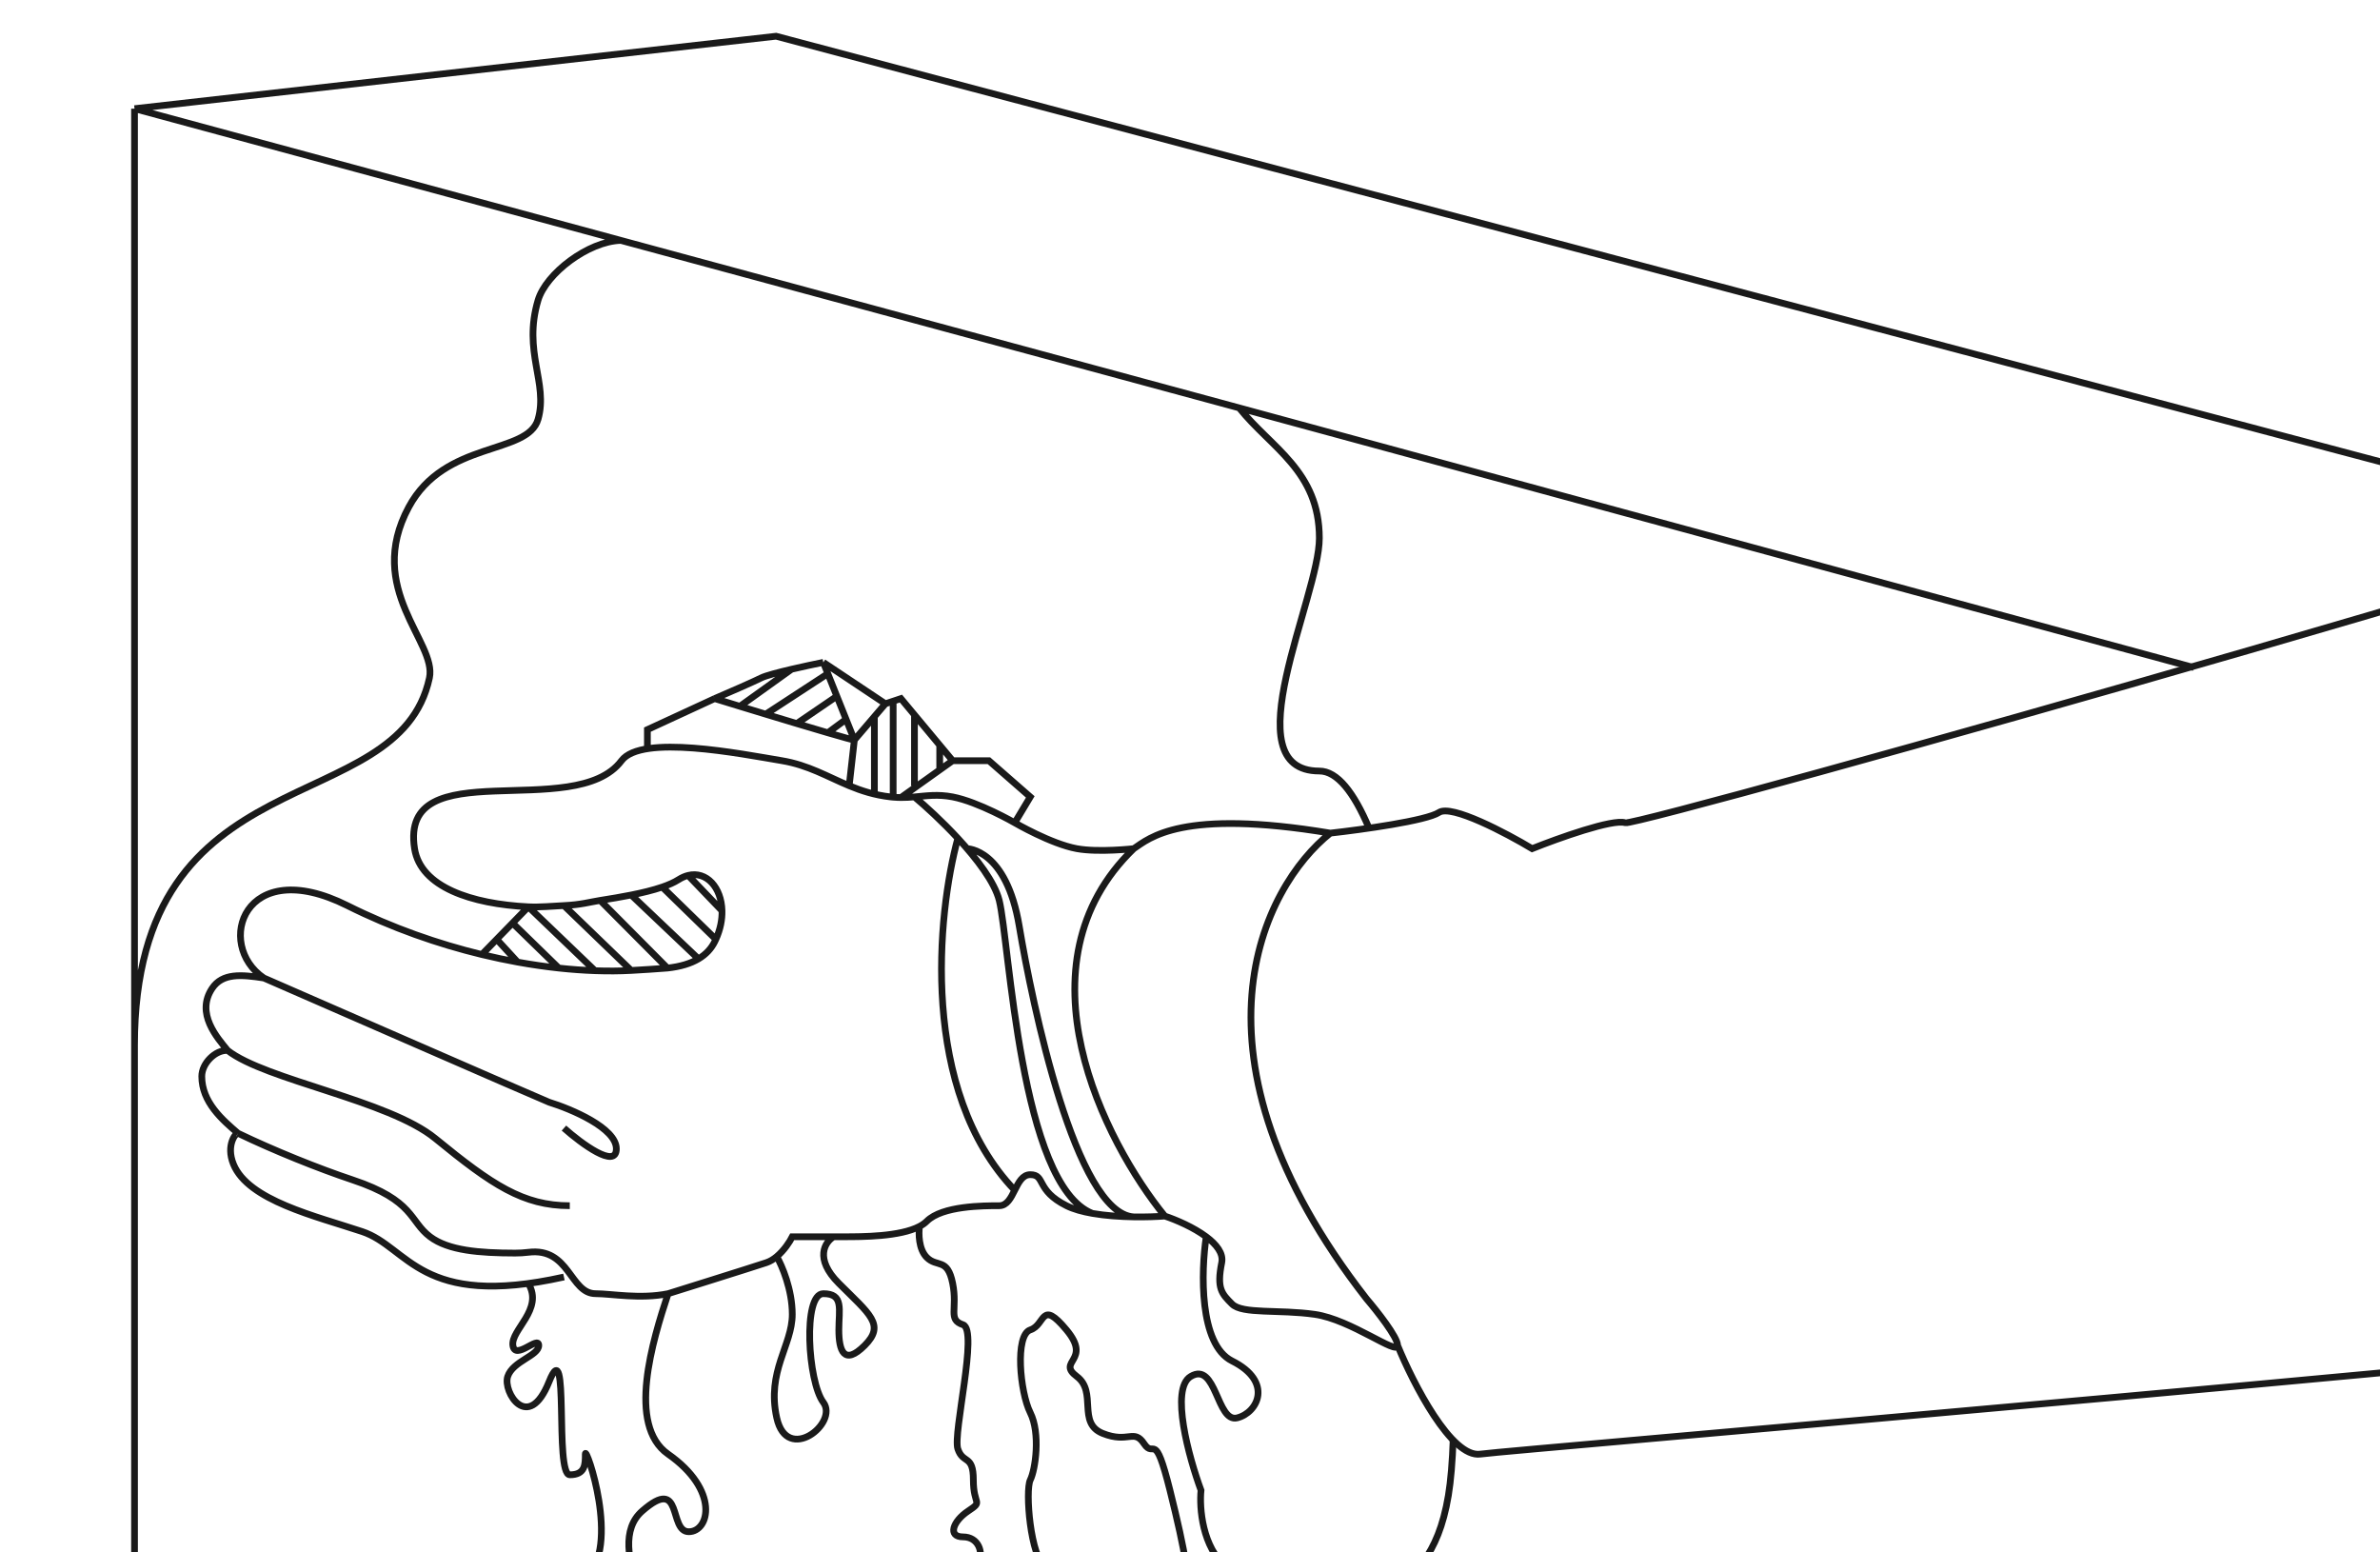
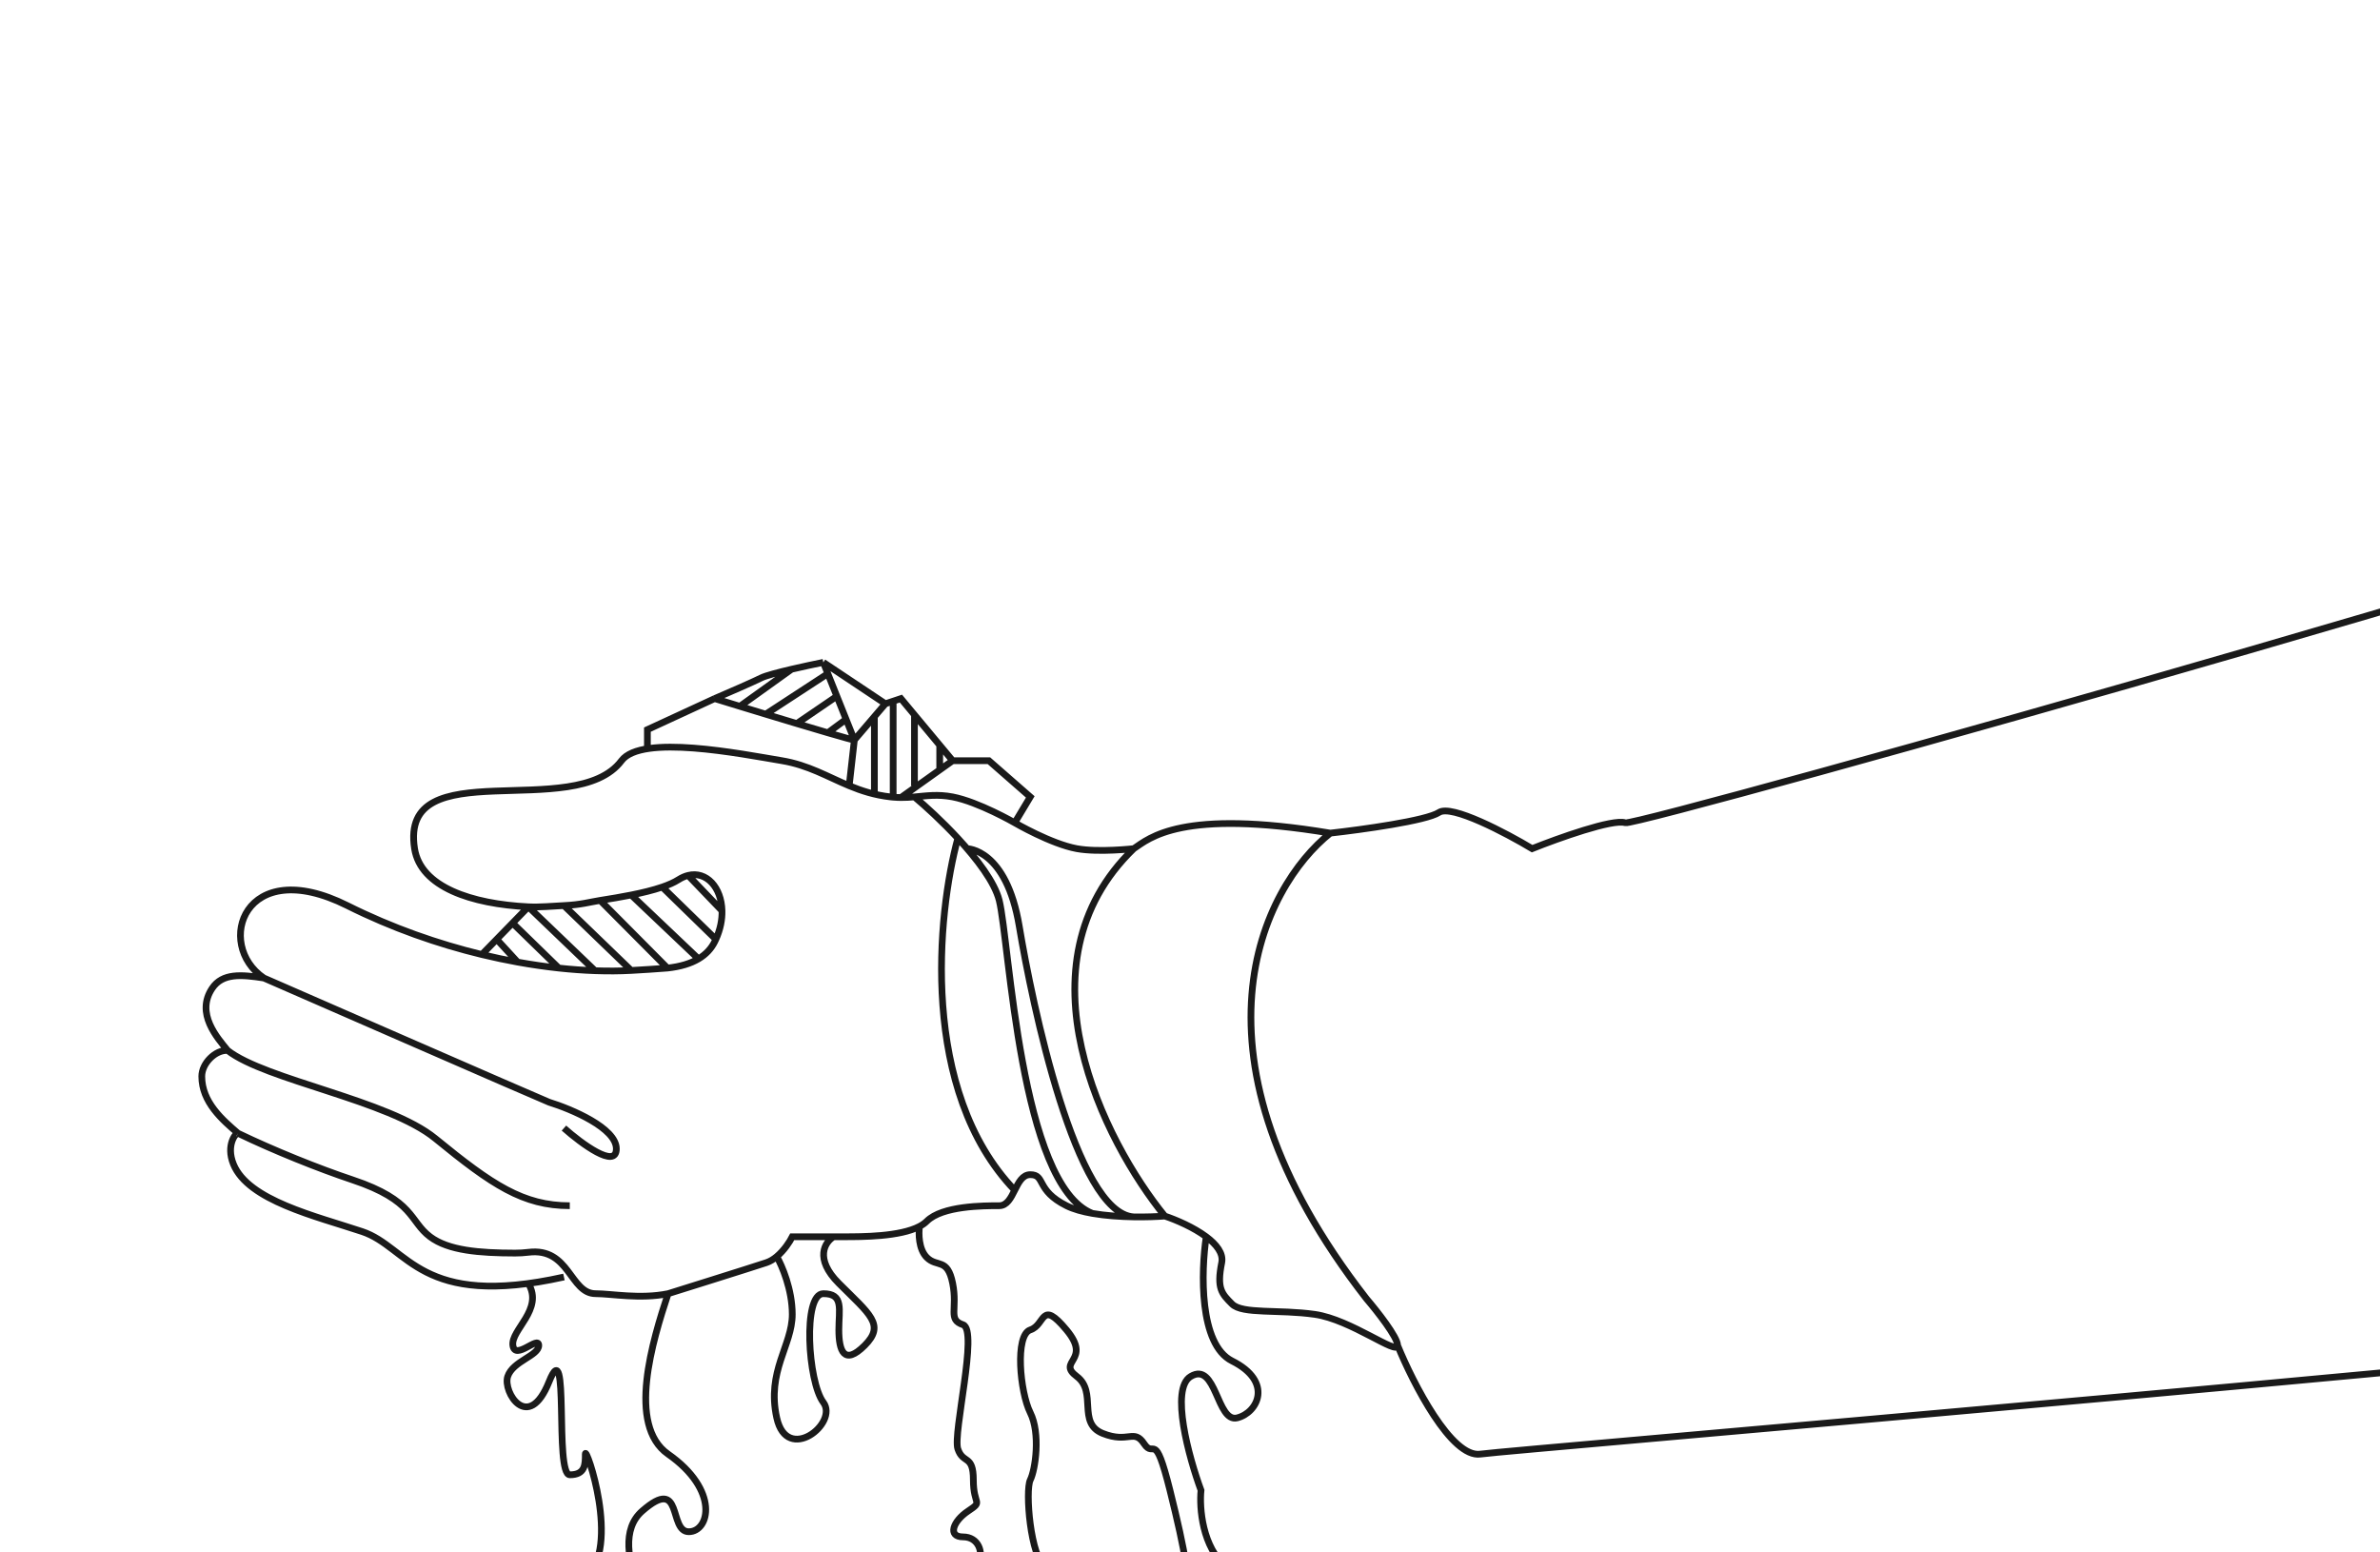
<svg xmlns="http://www.w3.org/2000/svg" width="230" height="150" viewBox="0 0 230 150" fill="none">
-   <path d="M13 10.5L75 3.5L256 51.5M13 10.5L60 23.229M13 10.5V101M253 306L295 274V126M253 306V130.5M253 306L141.5 261.794L133.5 258.623M212 64.5L119.75 39.411M60 23.229L119.75 39.411M60 23.229C56.833 23.319 52.771 26.43 52 29C50.5 34 53 37 52 40.5C51 44 43 42.5 39.5 49C35.227 56.937 42.241 62.043 41.5 65.5C38.5 79.5 13 72.5 13 101M13 101V210.849L133.5 258.623M119.75 39.411C122.833 43.274 127.5 45.5 127.5 52C127.5 57.701 118.956 74.5 127.5 74.5C129.227 74.5 130.837 76.565 132.293 80M133.5 258.623C134 253.582 131.569 237.7 139.969 218.5C150.469 194.5 125.469 187 127.969 168C130.176 151.226 137.969 156.5 139.969 144.5C140.207 143.072 140.36 141.204 140.434 139" stroke="#1A1A1A" stroke-width="0.65" />
  <path d="M109.563 82C109.563 82 106.176 82.386 104.063 82C101.566 81.544 98.063 79.5 98.063 79.5M109.563 82C97.962 93.2 106.73 110.333 112.564 117.5M109.563 82C111.064 81 114.164 78.1 128.564 80.5M25.5 94.5C20.72 91.259 23.563 82.499 33.564 87.5C37.9 89.668 42.346 91.212 46.564 92.231M25.5 94.5C25.5 94.5 52.7 106.379 53.064 106.5C55.23 107.167 59.563 109 59.563 111C59.563 113 56.187 110.5 54.499 109M25.5 94.5C23.336 94.167 21.5 94 20.5 95.5C18.882 97.926 21 100.273 22 101.5M55.064 116.5C50.564 116.5 47.563 114.5 42.063 110C37.537 106.297 25.662 104.367 22 101.5M22 101.5C20.833 101.424 19.5 102.735 19.5 104C19.5 106.5 21.498 108.208 23 109.5M64.564 125C64.564 125 72.564 122.5 74.064 122C74.421 121.881 74.758 121.67 75.064 121.415M64.564 125C61.863 125.55 59.092 125 57.564 125C55.064 125 55.064 120.5 51.062 121C50.627 121.054 50.197 121.079 49.775 121.078C46.317 121.071 43.346 120.837 41.563 119.5C39.563 118 40.062 116 34.062 114C30.797 112.911 26.487 111.179 23 109.5M64.564 125C63.064 129.537 60.564 137.7 64.564 140.5C69.564 144 68.564 148 66.564 148C64.564 148 66.064 142.5 62.064 146C58.064 149.5 64.564 158.419 64.564 160C64.564 162.5 59.564 160 61.564 167C63.564 174 60.064 176 57.564 174.5C55.564 173.3 56.064 171.333 56.564 170.5C57.397 169 58.764 166 57.564 166C56.064 166 55.564 165 56.064 163C56.564 161 60.195 152.053 57.564 156C54.564 160.5 51.992 156.418 56.564 152.5C60.064 149.5 56.564 139.5 56.564 140.5C56.564 141.5 56.564 142.5 55.064 142.5C53.564 142.5 55.064 128.5 53.064 133.5C51.064 138.5 48.564 134.5 49.064 133C49.564 131.5 52.064 131 52.064 130C52.064 129 49.775 131.5 49.564 130C49.352 128.5 52.562 126.523 51.062 124.023M112.564 117.5C113.667 117.868 115.348 118.59 116.567 119.5M112.564 117.5C111.819 117.557 110.747 117.599 109.563 117.58M128.564 80.5C122.064 85.667 113.664 101.9 132.064 125.5C133.064 126.667 135.064 129.2 135.064 130M128.564 80.5C131.564 80.167 137.864 79.3 139.064 78.5C140.264 77.7 145.564 80.5 148.064 82C150.564 81 155.864 79.1 157.064 79.5C158.264 79.9 272.396 47.833 289.563 40M135.064 130C135.064 131 130.564 127.5 127.064 127C123.564 126.5 120.064 127 119.064 126C118.064 125 117.564 124.5 118.064 122C118.243 121.103 117.558 120.24 116.567 119.5M135.064 130C136.564 133.667 140.264 140.9 143.064 140.5C145.864 140.1 252.166 131.167 295.499 126M98.063 79.5C98.063 79.5 94.556 77.478 92.063 77C90.622 76.724 89.547 76.897 88.372 77M98.063 79.5L99.564 77L95.564 73.5H92.063M92.063 73.5L90.813 72M92.063 73.5L90.813 74.39M85.564 68L79.564 64M85.564 68L86.314 67.75M85.564 68L84.5 69.241M79.564 64L80 65.091M79.564 64C78.791 64.155 77.617 64.402 76.5 64.663M69.064 67.5C70.23 67 72.764 65.9 73.564 65.5C73.993 65.285 75.208 64.966 76.5 64.663M69.064 67.5L62.564 70.5C62.564 70.5 62.564 71.719 62.564 72.5M69.064 67.5C69.775 67.719 70.606 67.974 71.5 68.247M88.862 118.5C86.966 119.5 83.311 119.5 81.564 119.5C81.255 119.5 80.916 119.5 80.564 119.5M88.862 118.5C89.136 118.355 89.374 118.19 89.564 118C91.064 116.5 95.064 116.5 96.564 116.5C97.313 116.5 97.688 115.751 98.063 115.001M88.862 118.5C88.763 119.167 88.764 120.7 89.564 121.5C90.564 122.5 91.564 121.5 92.064 124C92.564 126.5 91.564 127.5 93.064 128C94.564 128.5 92.064 138.5 92.564 140C93.064 141.5 94.064 140.5 94.064 143C94.064 145.5 95.064 145 93.564 146C92.064 147 91.564 148.5 93.064 148.5C94.564 148.5 95.064 150 94.564 151C94.064 152 96.064 152.5 96.064 154C96.064 155.5 94.564 154.5 94.064 156C93.564 157.5 95.564 158.5 92.064 158.5C88.564 158.5 87.564 160.5 87.564 161C87.564 161.5 88.064 165.5 94.564 161C101.064 156.5 99.564 156.5 99.564 162C99.564 167.5 98.064 166.5 98.064 168.5C98.064 169 94.814 171.5 94.564 172C93.064 175 98.66 179.02 99.564 174.5C101.064 167 104.564 173.5 104.064 175.5C103.564 177.5 102.564 180.5 105.564 180C107.964 179.6 106.897 176.167 106.064 174.5C105.73 173.167 105.664 171.2 108.064 174C111.064 177.5 113.477 171.957 106.564 168.5C103.564 167 103.064 162 103.064 162C103.064 162 102.264 152.3 101.064 151.5C99.564 150.5 99.064 144 99.564 143C100.064 142 100.564 138.5 99.564 136.5C98.564 134.5 98.064 129 99.564 128.5C101.064 128 100.564 125.5 103.064 128.5C105.564 131.5 102.064 131.5 104.064 133C106.064 134.5 104.064 137.5 106.564 138.5C109.064 139.5 109.564 138 110.564 139.5C111.564 141 111.564 138 113.064 144C114.564 150 115.064 153 115.064 156.5C115.064 160 114.064 159.5 114.564 161.5C115.064 163.5 118.564 164 118.564 161.5C118.564 159 115.564 157.5 116.564 155C117.564 152.5 119.064 155.5 119.064 157.5C119.064 159.5 121.064 160.5 121.564 159C122.064 157.5 121.564 154 118.564 151.5C116.164 149.5 115.897 145.667 116.064 144C114.897 140.833 113.064 134.2 115.064 133C117.564 131.5 117.564 137.5 119.564 137C121.564 136.5 123.064 133.5 119.064 131.5C115.864 129.9 116.066 122.833 116.567 119.5M80.564 119.5C79.089 119.5 77.371 119.5 76.564 119.5C76.329 119.968 75.783 120.814 75.064 121.415M80.564 119.5C79.73 120 78.664 121.6 81.064 124C84.064 127 85.564 128 83.564 130C81.564 132 81.064 130.5 81.064 128.5C81.064 126.5 81.564 125 79.564 125C77.564 125 78.064 133.5 79.564 135.5C81.064 137.5 76.064 141.5 75.064 137C74.064 132.5 76.564 130 76.564 127C76.564 124.6 75.564 122.276 75.064 121.415M23 109.5C22.833 109.403 21.79 110.613 22.564 112.5C24 116 30.498 117.5 34.999 119C39.501 120.5 40.564 126.5 54.499 123.389M93.461 82C93.461 82 97.249 82 98.5 89.5C99.751 97 103.96 117.244 109.563 117.58M109.563 117.58C108.269 117.559 106.843 117.466 105.564 117.243M88.372 77C89.45 77.899 91.053 79.365 92.564 80.996M88.372 77C87.955 77.037 87.526 77.065 87.064 77.061M105.564 117.243C104.609 117.076 103.737 116.837 103.064 116.5C100.064 115 101.064 113.5 99.564 113.5C98.813 113.5 98.438 114.251 98.063 115.001M105.564 117.243C98.564 114.486 97.564 91 96.564 87C96.123 85.239 94.413 82.993 92.564 80.996M92.564 80.996C90.563 88.332 88.863 105.403 98.063 115.001M51.062 87.619C45.576 87.349 40.65 85.72 40.063 82C38.563 72.5 55.563 79.5 60.063 73.5C61.998 70.92 71.563 72.833 75.563 73.5C78.126 73.927 79.952 75.044 82.064 75.92M51.062 87.619L49.531 89.188M51.062 87.619L57.5 93.793M51.062 87.619C52.193 87.674 53.354 87.553 54.5 87.5M46.564 92.231L48 90.758M46.564 92.231C47.737 92.514 48.893 92.757 50.024 92.962M82.564 71.5L82.064 75.92M82.564 71.5L84.5 69.241M82.564 71.5L81.764 69.5M82.564 71.5C82.435 71.5 81.438 71.223 80 70.803M87.064 77.061L90.813 74.39M87.064 77.061C86.824 77.058 86.575 77.048 86.314 77.025M82.064 75.92C83.247 76.411 84.52 76.825 86.063 77C86.148 77.01 86.231 77.018 86.314 77.025M58 87L64.5 93.538M58 87C57 87.157 56.157 87.423 54.5 87.5M58 87C59.001 86.843 60.025 86.673 61 86.478M64.5 93.538C64.001 93.591 61.543 93.74 61 93.769M64.5 93.538C65.767 93.401 66.751 93.093 67.5 92.648M90.813 72V74.39M90.813 72L88.372 69.071M88.372 69.071L87.064 67.5L86.314 67.75M88.372 69.071V75.92M86.314 67.75V77.025M84.5 69.241V76.5M81.764 69.5L80 70.803M81.764 69.5L80.872 67.271M80 70.803C79.13 70.549 78.098 70.243 77 69.913M80.872 67.271L77 69.913M80.872 67.271L80 65.091M77 69.913C76.03 69.623 75.008 69.314 74 69.008M80 65.091L74 69.008M74 69.008C73.144 68.748 72.297 68.49 71.5 68.247M76.5 64.663L71.5 68.247M48 90.758L50.024 92.962M48 90.758L49.531 89.188M50.024 92.962C51.39 93.209 52.72 93.399 54 93.538M49.531 89.188L54 93.538M54 93.538C55.215 93.669 56.385 93.753 57.5 93.793M57.5 93.793C58.74 93.838 59.912 93.829 61 93.769M54.5 87.5L61 93.769M61 86.478L67.5 92.648M61 86.478C62.096 86.259 63.13 86.008 64 85.71M67.5 92.648C68.229 92.216 68.736 91.655 69.064 91C69.104 90.919 69.142 90.839 69.179 90.758M64 85.71C64.615 85.499 65.148 85.264 65.563 85C65.882 84.797 66.196 84.661 66.5 84.586M64 85.71L69.179 90.758M69.179 90.758C69.616 89.799 69.795 88.854 69.774 88M66.5 84.586C68.279 84.143 69.719 85.754 69.774 88M66.5 84.586L69.774 88" stroke="#1A1A1A" stroke-width="0.65" />
</svg>